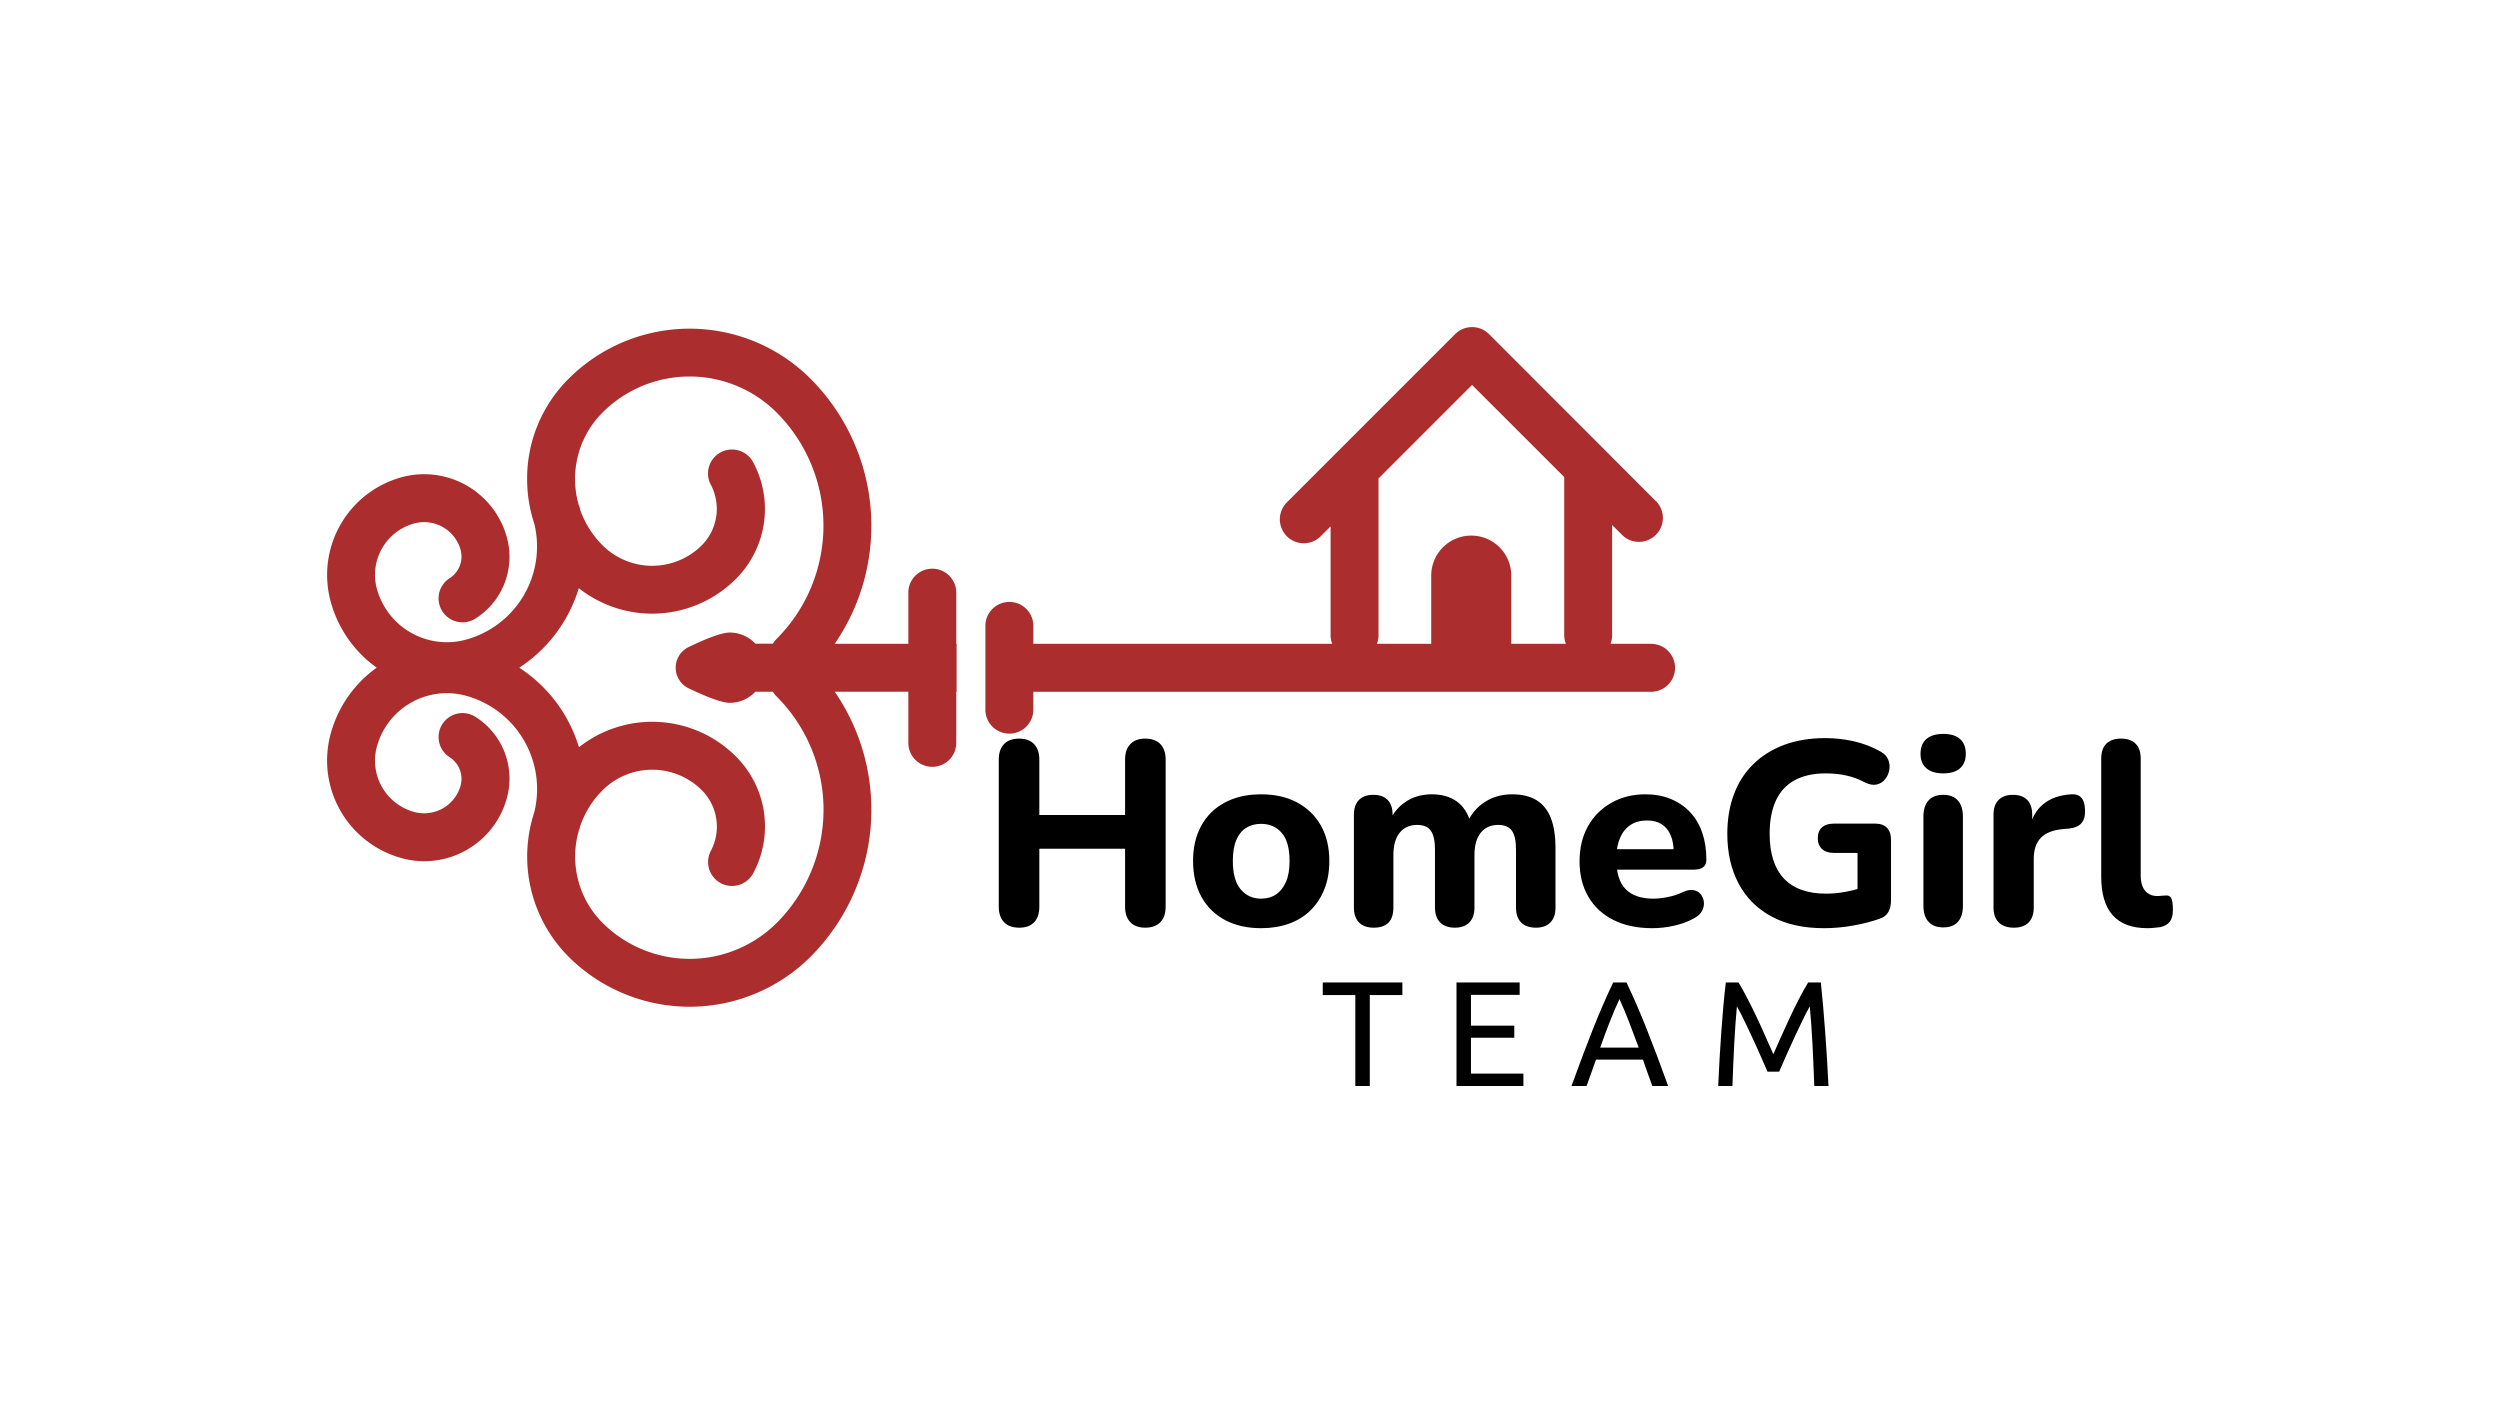
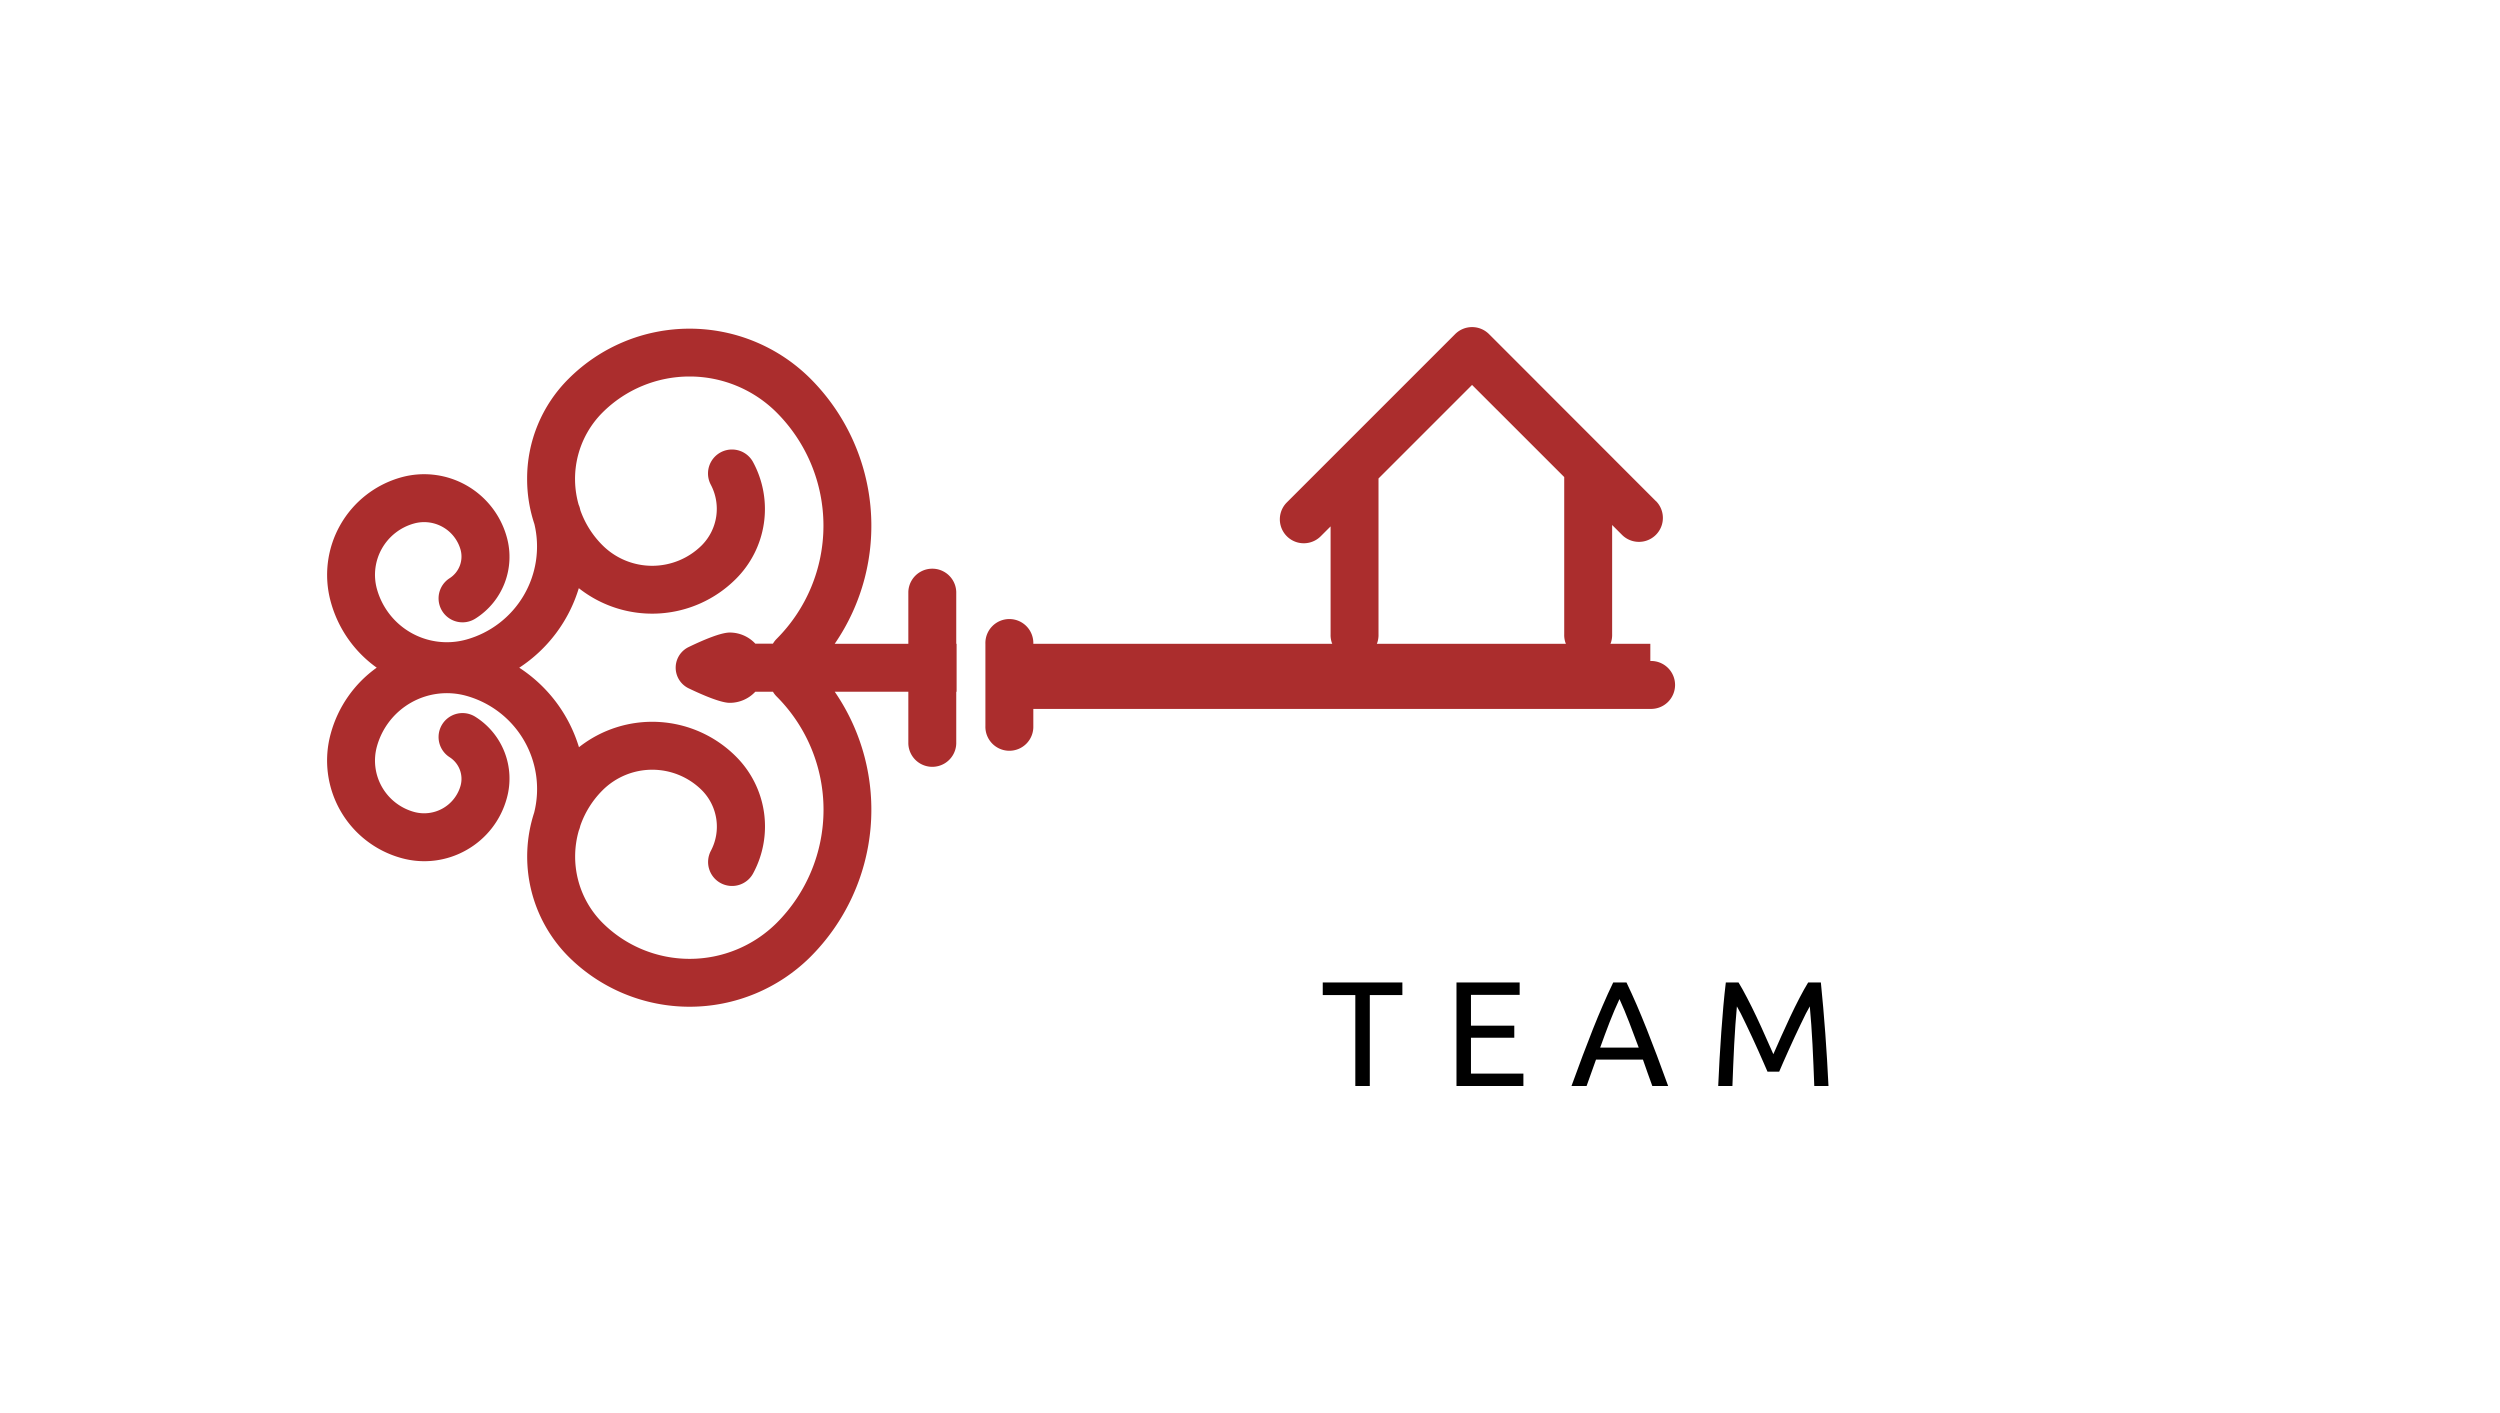
<svg xmlns="http://www.w3.org/2000/svg" viewBox="20 136.295 535.013 302.414">
  <svg id="Layer_1" dataName="Layer 1" viewBox="130.559 259.811 557.246 280.961" height="145.447" width="288.48" y="206.295" x="90" preserveAspectRatio="xMinYMin" style="overflow: visible;">
    <path d="M390.65,369.28a9.91,9.91,0,0,0-19.81,0v21.45H340.41a86.08,86.08,0,0,0-10-109.57,70.74,70.74,0,0,0-100,0,58.16,58.16,0,0,0-17.16,41.42,58.75,58.75,0,0,0,3,18.63A39.94,39.94,0,0,1,188.06,389a30,30,0,0,1-36.9-20.92A22,22,0,0,1,166.52,341a15.64,15.64,0,0,1,19.23,10.9,10.62,10.62,0,0,1-4.5,11.7,9.9,9.9,0,1,0,10.59,16.73,30.16,30.16,0,0,0,13-33.7,35.44,35.44,0,0,0-43.6-24.72,41.87,41.87,0,0,0-29.17,51.45,49.4,49.4,0,0,0,19,27.24,49.46,49.46,0,0,0-19,27.25,41.82,41.82,0,0,0,29.17,51.45A35.18,35.18,0,0,0,188.16,476a35.17,35.17,0,0,0,16.68-21.39,30.16,30.16,0,0,0-13-33.7,9.9,9.9,0,1,0-10.59,16.73,10.62,10.62,0,0,1,4.5,11.7,15.64,15.64,0,0,1-19.23,10.9,22,22,0,0,1-15.36-27.08,30,30,0,0,1,36.9-20.93,40,40,0,0,1,28.1,48.31,58.62,58.62,0,0,0,14.25,59.57,70.83,70.83,0,0,0,100,0,86.08,86.08,0,0,0,10-109.57h30.43V432a9.91,9.91,0,0,0,19.81,0V410.54h.15V390.73h-.15Zm-74.21,43.28a66.22,66.22,0,0,1,0,93.54,51,51,0,0,1-72,0,38.79,38.79,0,0,1-9.8-38.22,8.93,8.93,0,0,0,.42-1.2c.07-.24.12-.48.18-.72a38.53,38.53,0,0,1,9.2-14.68,29.07,29.07,0,0,1,41.06,0,21.39,21.39,0,0,1,3.73,25,9.9,9.9,0,0,0,17.47,9.33,40.82,40.82,0,0,0-7.2-48.36,48.9,48.9,0,0,0-64.82-3.76A59.87,59.87,0,0,0,210,400.62a60.05,60.05,0,0,0,24.62-32.88A48.9,48.9,0,0,0,299.47,364a40.8,40.8,0,0,0,7.2-48.35A9.9,9.9,0,1,0,289.2,325a21.39,21.39,0,0,1-3.73,25,29.07,29.07,0,0,1-41.06,0,38.6,38.6,0,0,1-9.14-14.44c-.08-.32-.15-.64-.24-1a8.78,8.78,0,0,0-.48-1.33,38.83,38.83,0,0,1,9.86-38.09,50.93,50.93,0,0,1,72,0,66.22,66.22,0,0,1,0,93.54,9.83,9.83,0,0,0-1.54,2h-7.28a14.45,14.45,0,0,0-10.57-4.6c-3.53,0-10.43,2.82-17,6a9.47,9.47,0,0,0,0,17.06c6.6,3.16,13.5,6,17,6a14.45,14.45,0,0,0,10.57-4.6h7.28A9.57,9.57,0,0,0,316.44,412.56Z" style="fill: #AB2D2D;" />
-     <path d="M677.58,390.73H422.51v-7.08a9.91,9.91,0,1,0-19.81,0v34a9.91,9.91,0,1,0,19.81,0v-7.08H677.58a9.91,9.91,0,1,0,0-19.81Z" style="fill: #AB2D2D;" />
+     <path d="M677.58,390.73H422.51a9.91,9.91,0,1,0-19.81,0v34a9.91,9.91,0,1,0,19.81,0v-7.08H677.58a9.91,9.91,0,1,0,0-19.81Z" style="fill: #AB2D2D;" />
    <path d="M679.89,331.77l-69-69.06a9.9,9.9,0,0,0-14,0l-69.64,69.64a9.9,9.9,0,0,0,14,14l4.15-4.15v44.63a9.91,9.91,0,1,0,19.81,0V322.39l38.67-38.67,38.1,38.09v65a9.91,9.91,0,1,0,19.81,0V341.62l4.15,4.15a9.9,9.9,0,0,0,14-14Z" style="fill: #AB2D2D;" />
-     <path d="M603.54,346h0a16.55,16.55,0,0,1,16.55,16.55v32.31a0,0,0,0,1,0,0H587a0,0,0,0,1,0,0V362.57A16.55,16.55,0,0,1,603.54,346Z" style="fill: #AB2D2D;" />
  </svg>
  <svg x="303.075" y="346.549" viewBox="0.51 7.64 108.23 22.16" height="22.16" width="108.23" style="overflow: visible;">
    <g fill="#000" style="">
      <path d="M0.51 7.64L17.55 7.64L17.55 10.33L10.58 10.33L10.58 29.80L7.48 29.80L7.48 10.33L0.51 10.33L0.51 7.64ZM43.45 29.80L29.13 29.80L29.13 7.64L42.65 7.64L42.65 10.29L32.23 10.29L32.23 16.88L41.50 16.88L41.50 19.47L32.23 19.47L32.23 27.14L43.45 27.14L43.45 29.80ZM74.43 29.80L71.04 29.80Q70.50 28.36 70.02 26.97Q69.54 25.58 69.03 24.14L69.03 24.14L58.99 24.14L56.97 29.80L53.74 29.80Q55.02 26.28 56.14 23.29Q57.26 20.30 58.33 17.62Q59.40 14.93 60.46 12.49Q61.51 10.04 62.67 7.64L62.67 7.64L65.51 7.64Q66.66 10.04 67.72 12.49Q68.77 14.93 69.84 17.62Q70.91 20.30 72.03 23.29Q73.15 26.28 74.43 29.80L74.43 29.80ZM59.88 21.58L68.13 21.58Q67.11 18.80 66.10 16.19Q65.10 13.59 64.01 11.19L64.01 11.19Q62.89 13.59 61.88 16.19Q60.87 18.80 59.88 21.58L59.88 21.58ZM98.19 26.73L95.69 26.73Q95.37 25.96 94.84 24.78Q94.32 23.60 93.71 22.22Q93.10 20.85 92.42 19.39Q91.73 17.94 91.12 16.64Q90.51 15.35 89.99 14.32Q89.46 13.30 89.14 12.76L89.14 12.76Q88.79 16.53 88.56 20.93Q88.34 25.32 88.18 29.80L88.18 29.80L85.14 29.80Q85.27 26.92 85.43 24.00Q85.59 21.07 85.80 18.24Q86.00 15.41 86.24 12.72Q86.48 10.04 86.77 7.64L86.77 7.64L89.49 7.64Q90.35 9.05 91.34 10.97Q92.34 12.88 93.33 14.98Q94.32 17.07 95.24 19.17Q96.17 21.26 96.94 22.99L96.94 22.99Q97.71 21.26 98.63 19.17Q99.56 17.07 100.55 14.98Q101.54 12.88 102.53 10.97Q103.53 9.05 104.39 7.64L104.39 7.64L107.11 7.64Q108.19 18.35 108.74 29.80L108.74 29.80L105.70 29.80Q105.54 25.32 105.32 20.93Q105.09 16.53 104.74 12.76L104.74 12.76Q104.42 13.30 103.89 14.32Q103.37 15.35 102.76 16.64Q102.15 17.94 101.46 19.39Q100.78 20.85 100.17 22.22Q99.56 23.60 99.03 24.78Q98.51 25.96 98.19 26.73L98.19 26.73Z" transform="translate(0, 0)" />
    </g>
  </svg>
  <svg x="233.743" y="293.352" viewBox="3.97 15.61 251.27 41.58" height="41.58" width="251.27" style="overflow: visible;">
    <g fill="#000" style="">
-       <path d="M8.34 57.08L8.34 57.08Q6.21 57.08 5.09 55.90Q3.97 54.73 3.97 52.60L3.97 52.60L3.97 21.10Q3.97 18.97 5.09 17.80Q6.21 16.62 8.34 16.62L8.34 16.62Q10.41 16.62 11.53 17.80Q12.65 18.97 12.65 21.10L12.65 21.10L12.65 32.96L31.00 32.96L31.00 21.10Q31.00 18.97 32.12 17.80Q33.24 16.62 35.31 16.62L35.31 16.62Q37.44 16.62 38.56 17.80Q39.68 18.97 39.68 21.10L39.68 21.10L39.68 52.60Q39.68 54.73 38.56 55.90Q37.44 57.08 35.31 57.08L35.31 57.08Q33.24 57.08 32.12 55.90Q31.00 54.73 31.00 52.60L31.00 52.60L31.00 40.18L12.65 40.18L12.65 52.60Q12.65 54.73 11.56 55.90Q10.46 57.08 8.34 57.08ZM60.10 57.19L60.10 57.19Q55.68 57.19 52.41 55.46Q49.13 53.72 47.34 50.48Q45.55 47.23 45.55 42.81L45.55 42.81Q45.55 39.51 46.56 36.88Q47.57 34.25 49.50 32.37Q51.43 30.50 54.11 29.52Q56.80 28.54 60.10 28.54L60.10 28.54Q64.52 28.54 67.80 30.27Q71.07 32.01 72.89 35.20Q74.71 38.39 74.71 42.81L74.71 42.81Q74.71 46.17 73.67 48.80Q72.64 51.43 70.73 53.33Q68.83 55.23 66.12 56.21Q63.40 57.19 60.10 57.19ZM60.10 50.87L60.10 50.87Q61.95 50.87 63.29 49.97Q64.63 49.08 65.42 47.31Q66.20 45.55 66.20 42.81L66.20 42.81Q66.20 38.72 64.52 36.79Q62.84 34.86 60.10 34.86L60.10 34.86Q58.31 34.86 56.94 35.70Q55.57 36.54 54.81 38.30Q54.06 40.07 54.06 42.81L54.06 42.81Q54.06 46.89 55.74 48.88Q57.42 50.87 60.10 50.87ZM84.22 57.08L84.22 57.08Q82.15 57.08 81.06 55.96Q79.97 54.84 79.97 52.77L79.97 52.77L79.97 32.90Q79.97 30.83 81.06 29.74Q82.15 28.65 84.11 28.65L84.11 28.65Q86.12 28.65 87.19 29.74Q88.25 30.83 88.25 32.90L88.25 32.90L88.25 36.49L87.63 34.25Q88.75 31.67 91.10 30.11Q93.45 28.54 96.64 28.54L96.64 28.54Q99.83 28.54 101.96 30.05Q104.09 31.56 104.98 34.70L104.98 34.70L104.20 34.70Q105.43 31.84 107.98 30.19Q110.52 28.54 113.82 28.54L113.82 28.54Q117.01 28.54 119.06 29.80Q121.10 31.06 122.11 33.60Q123.11 36.15 123.11 40.07L123.11 40.07L123.11 52.77Q123.11 54.84 122.02 55.96Q120.93 57.08 118.92 57.08L118.92 57.08Q116.85 57.08 115.75 55.96Q114.66 54.84 114.66 52.77L114.66 52.77L114.66 40.35Q114.66 37.61 113.80 36.35Q112.93 35.09 110.86 35.09L110.86 35.09Q108.45 35.09 107.11 36.77Q105.77 38.44 105.77 41.52L105.77 41.52L105.77 52.77Q105.77 54.84 104.67 55.96Q103.58 57.08 101.57 57.08L101.57 57.08Q99.55 57.08 98.43 55.96Q97.32 54.84 97.32 52.77L97.32 52.77L97.32 40.35Q97.32 37.61 96.45 36.35Q95.58 35.09 93.51 35.09L93.51 35.09Q91.10 35.09 89.76 36.77Q88.42 38.44 88.42 41.52L88.42 41.52L88.42 52.77Q88.42 57.08 84.22 57.08ZM143.87 57.19L143.87 57.19Q139.01 57.19 135.51 55.43Q132.01 53.67 130.14 50.45Q128.26 47.23 128.26 42.87L128.26 42.87Q128.26 38.61 130.05 35.40Q131.84 32.18 135.06 30.36Q138.28 28.54 142.36 28.54L142.36 28.54Q145.33 28.54 147.74 29.52Q150.14 30.50 151.88 32.32Q153.61 34.14 154.51 36.74Q155.40 39.34 155.40 42.53L155.40 42.53Q155.40 43.59 154.73 44.12Q154.06 44.66 152.77 44.66L152.77 44.66L135.20 44.66L135.20 40.29L149.30 40.29L148.41 41.08Q148.41 38.78 147.74 37.24Q147.06 35.70 145.81 34.92Q144.55 34.14 142.70 34.14L142.70 34.14Q140.63 34.14 139.17 35.09Q137.72 36.04 136.94 37.83Q136.15 39.62 136.15 42.14L136.15 42.14L136.15 42.59Q136.15 46.84 138.14 48.85Q140.13 50.87 144.04 50.87L144.04 50.87Q145.39 50.87 147.12 50.53Q148.85 50.20 150.37 49.47L150.37 49.47Q151.65 48.85 152.66 49.05Q153.67 49.25 154.23 49.97Q154.79 50.70 154.87 51.65Q154.95 52.60 154.45 53.53Q153.95 54.45 152.77 55.07L152.77 55.07Q150.87 56.13 148.49 56.66Q146.11 57.19 143.87 57.19ZM180.58 57.19L180.58 57.19Q173.93 57.19 169.31 54.67Q164.69 52.16 162.29 47.62Q159.88 43.09 159.88 36.99L159.88 36.99Q159.88 32.29 161.31 28.51Q162.73 24.73 165.45 22.08Q168.16 19.42 172.05 17.96Q175.94 16.51 180.86 16.51L180.86 16.51Q183.89 16.51 186.91 17.18Q189.93 17.85 192.73 19.42L192.73 19.42Q193.90 20.09 194.32 21.13Q194.74 22.16 194.55 23.31Q194.35 24.45 193.65 25.32Q192.95 26.19 191.86 26.44Q190.77 26.69 189.37 26.02L189.37 26.02Q187.52 25.01 185.45 24.54Q183.38 24.06 180.92 24.06L180.92 24.06Q176.95 24.06 174.26 25.55Q171.57 27.03 170.26 29.91Q168.94 32.79 168.94 36.99L168.94 36.99Q168.94 43.31 171.99 46.56Q175.04 49.80 181.03 49.80L181.03 49.80Q183.05 49.80 185.17 49.41Q187.30 49.02 189.37 48.29L189.37 48.29L187.75 51.82L187.75 41.08L182.71 41.08Q181.03 41.08 180.14 40.24Q179.24 39.40 179.24 37.94L179.24 37.94Q179.24 36.43 180.14 35.62Q181.03 34.81 182.71 34.81L182.71 34.81L191.50 34.81Q193.18 34.81 194.04 35.70Q194.91 36.60 194.91 38.28L194.91 38.28L194.91 51.26Q194.91 52.71 194.35 53.72Q193.79 54.73 192.45 55.18L192.45 55.18Q189.93 56.07 186.80 56.63Q183.66 57.19 180.58 57.19ZM206.10 57.02L206.10 57.02Q204.03 57.02 202.94 55.82Q201.85 54.62 201.85 52.43L201.85 52.43L201.85 33.30Q201.85 31.06 202.94 29.85Q204.03 28.65 206.10 28.65L206.10 28.65Q208.12 28.65 209.21 29.85Q210.30 31.06 210.30 33.30L210.30 33.30L210.30 52.43Q210.30 54.62 209.24 55.82Q208.17 57.02 206.10 57.02ZM206.10 24.06L206.10 24.06Q203.75 24.06 202.49 22.97Q201.23 21.88 201.23 19.87L201.23 19.87Q201.23 17.80 202.49 16.70Q203.75 15.61 206.10 15.61L206.10 15.61Q208.45 15.61 209.68 16.70Q210.92 17.80 210.92 19.87L210.92 19.87Q210.92 21.88 209.68 22.97Q208.45 24.06 206.10 24.06ZM221.21 57.08L221.21 57.08Q219.09 57.08 217.97 55.96Q216.85 54.84 216.85 52.77L216.85 52.77L216.85 32.90Q216.85 30.83 217.94 29.74Q219.03 28.65 220.99 28.65L220.99 28.65Q223.00 28.65 224.07 29.74Q225.13 30.83 225.13 32.90L225.13 32.90L225.13 35.81L224.57 35.81Q225.24 32.46 227.54 30.61Q229.83 28.76 233.47 28.54L233.47 28.54Q234.87 28.43 235.62 29.24Q236.38 30.05 236.43 31.90L236.43 31.90Q236.54 33.63 235.73 34.64Q234.92 35.65 233.02 35.87L233.02 35.87L231.73 35.98Q228.54 36.26 227.00 37.83Q225.46 39.40 225.46 42.36L225.46 42.36L225.46 52.77Q225.46 54.84 224.37 55.96Q223.28 57.08 221.21 57.08ZM249.81 57.19L249.81 57.19Q244.83 57.19 242.36 54.42Q239.90 51.65 239.90 46.17L239.90 46.17L239.90 20.93Q239.90 18.80 240.99 17.71Q242.09 16.62 244.16 16.62L244.16 16.62Q246.17 16.62 247.26 17.71Q248.35 18.80 248.35 20.93L248.35 20.93L248.35 45.83Q248.35 48.13 249.33 49.22Q250.31 50.31 251.93 50.31L251.93 50.31Q252.38 50.31 252.77 50.25Q253.17 50.20 253.61 50.20L253.61 50.20Q254.51 50.08 254.87 50.73Q255.24 51.37 255.24 53.27L255.24 53.27Q255.24 54.95 254.56 55.82Q253.89 56.69 252.49 56.97L252.49 56.97Q251.93 57.02 251.21 57.11Q250.48 57.19 249.81 57.19Z" transform="translate(0, 0)" />
-     </g>
+       </g>
  </svg>
</svg>